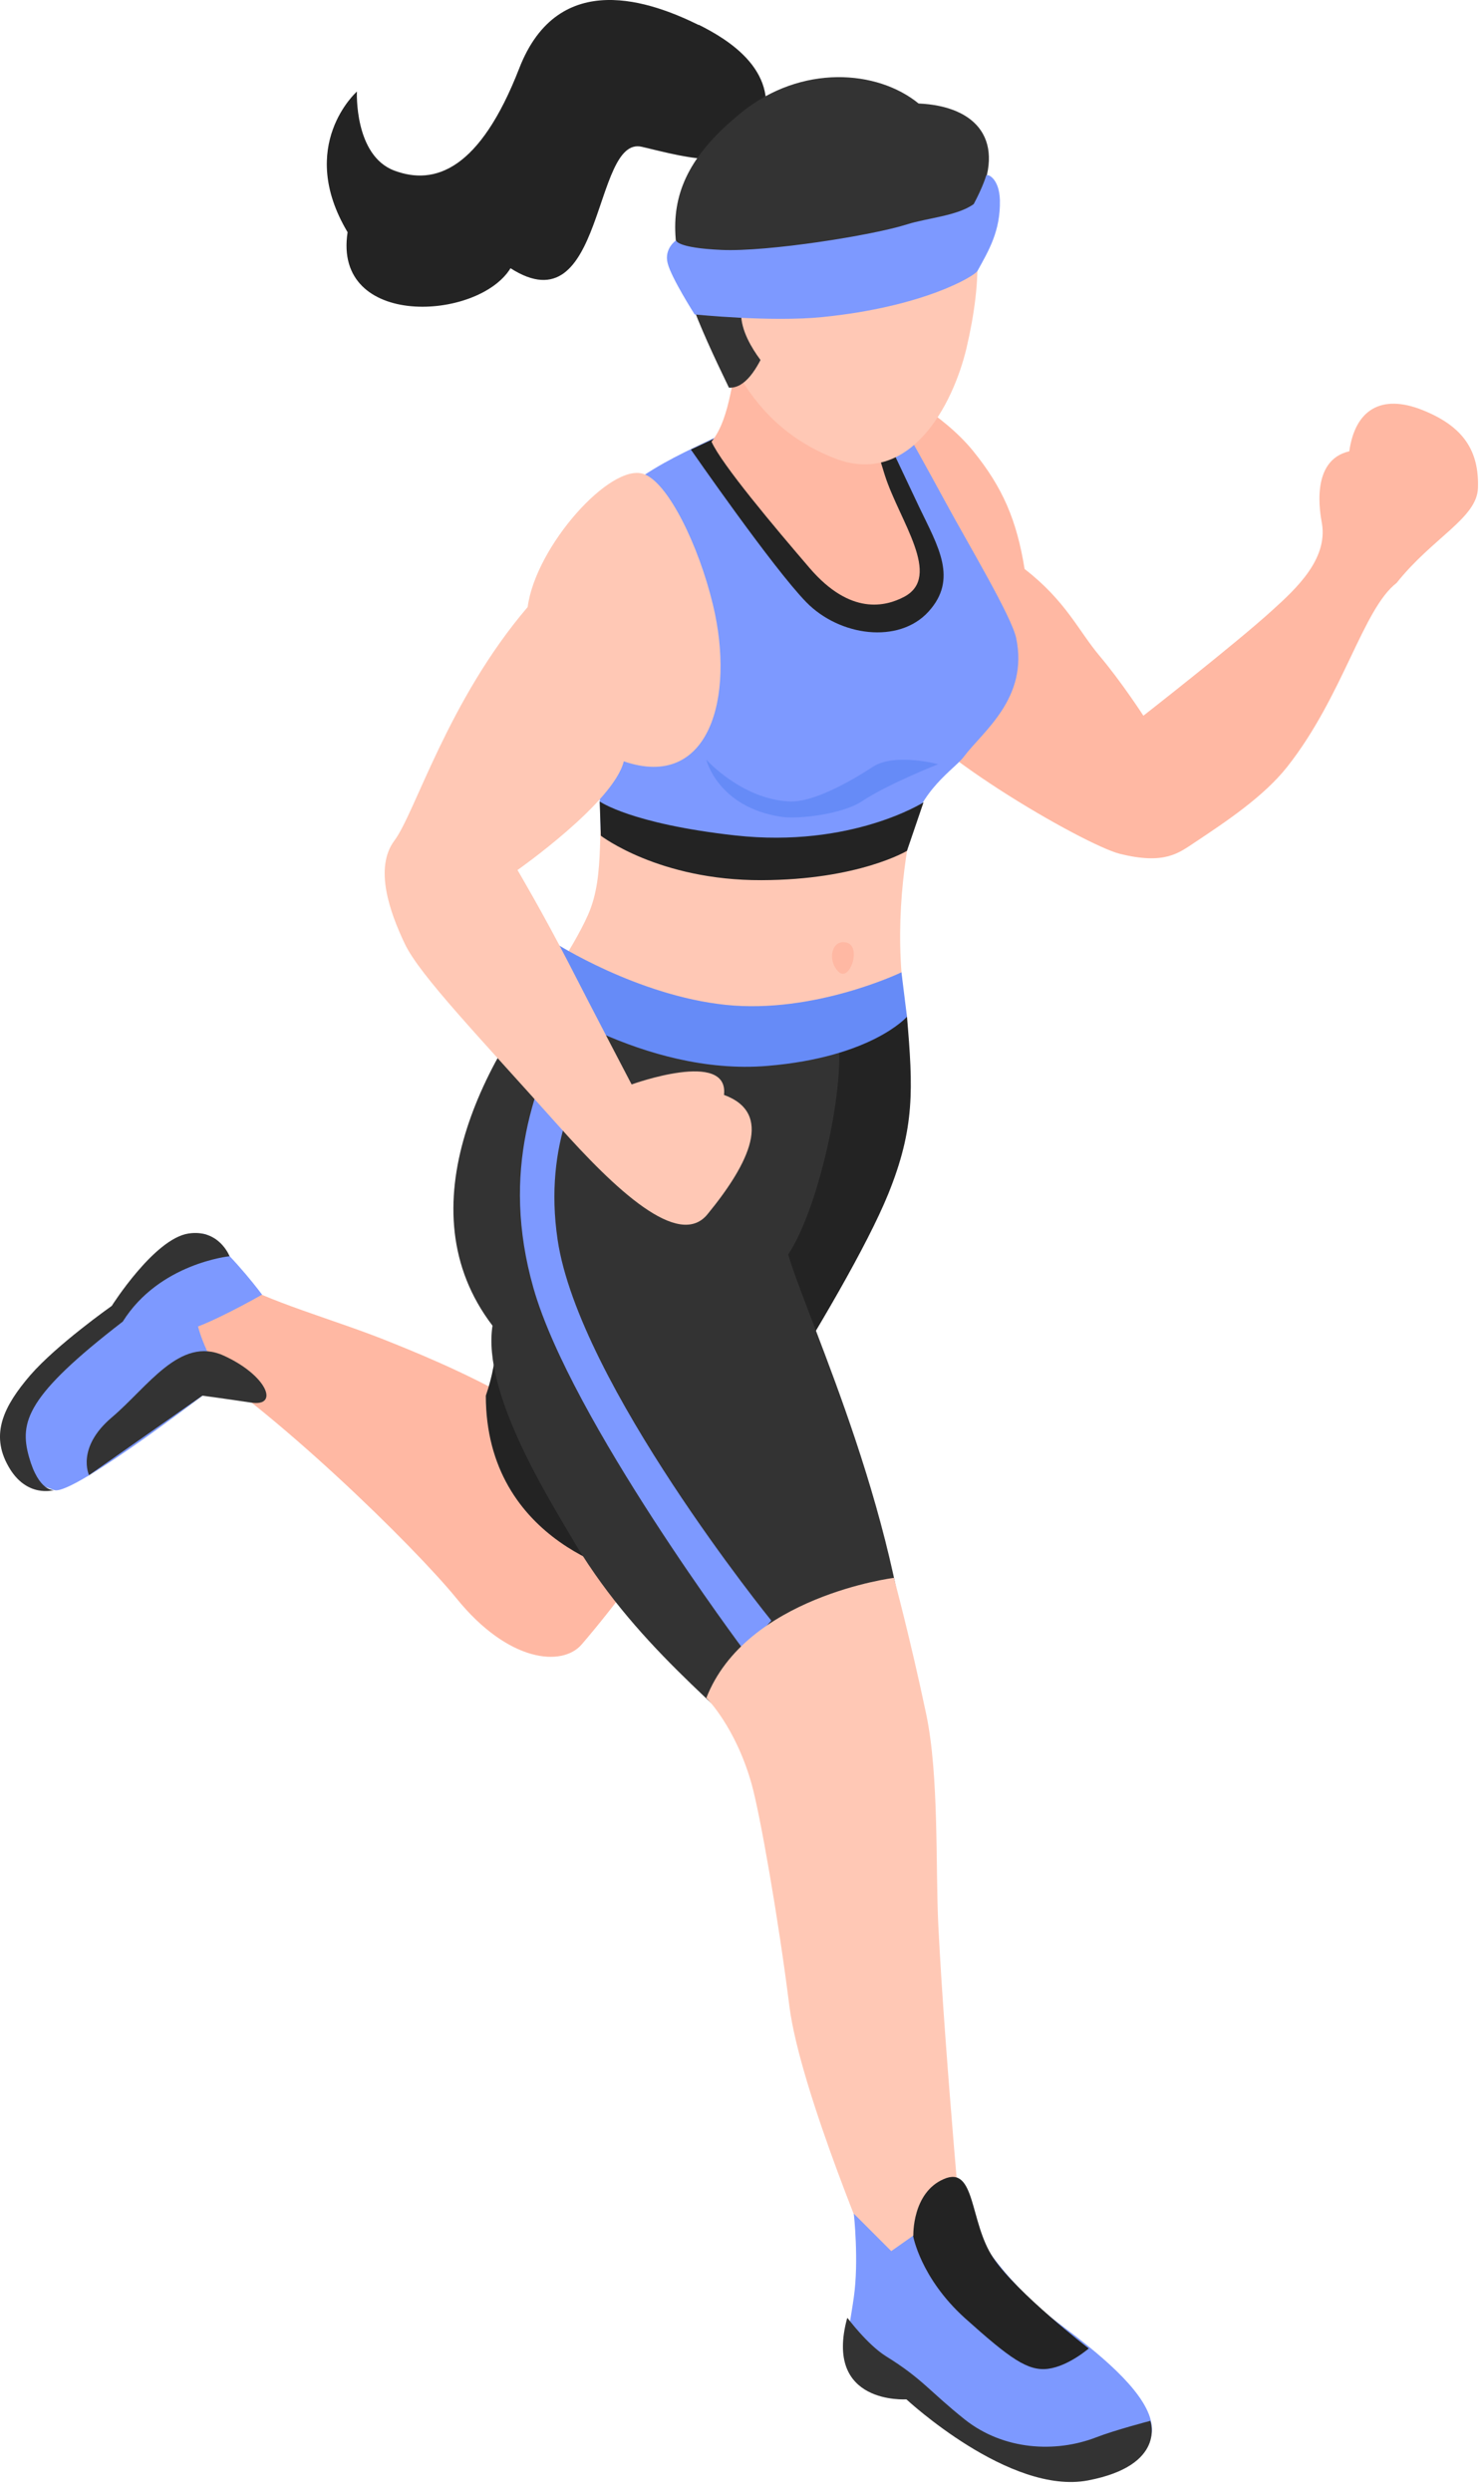
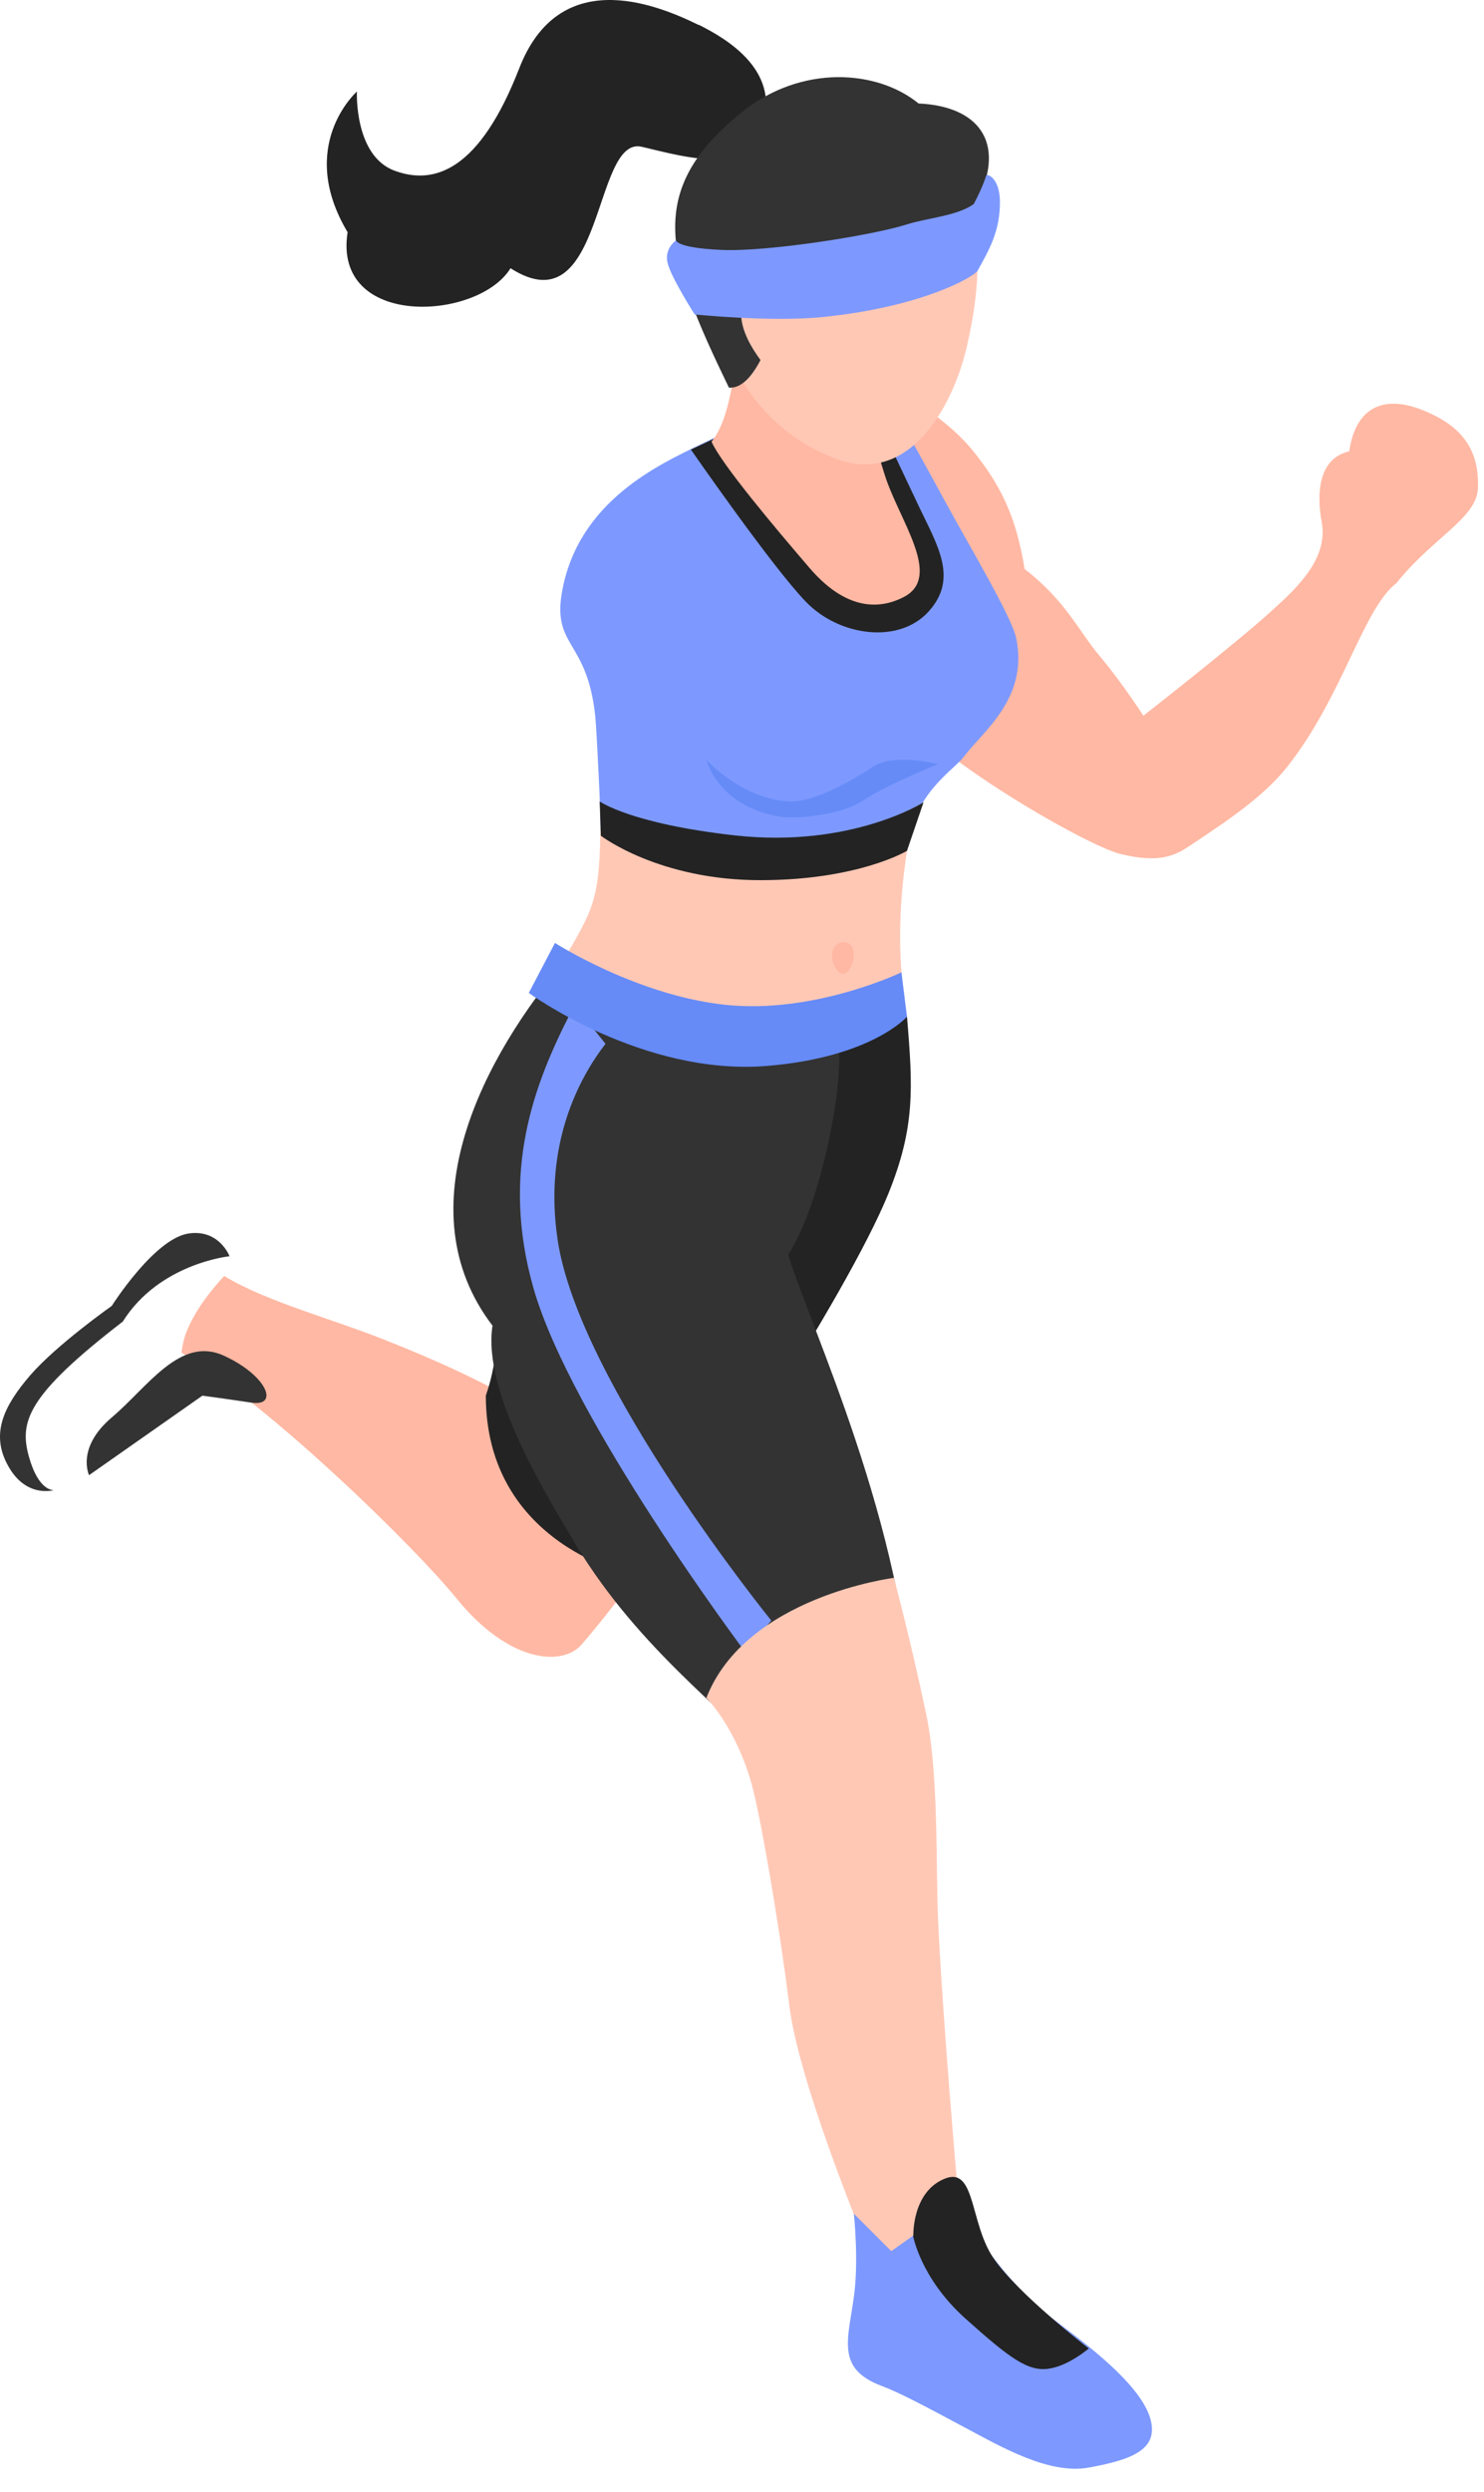
<svg xmlns="http://www.w3.org/2000/svg" viewBox="0 0 33.356 55.987" fill="none">
  <path d="M19.89 8.729C20.02 8.664 21.208 9.31 21.874 10.133C22.54 10.955 22.853 11.686 23.03 12.783C23.963 13.507 24.231 14.16 24.72 14.741C25.21 15.322 25.7 16.079 25.7 16.079C25.7 16.079 27.789 14.447 28.591 13.716C29.133 13.227 29.845 12.567 29.714 11.764C29.675 11.549 29.44 10.341 30.328 10.139C30.458 9.212 31.039 8.84 31.973 9.212C32.906 9.584 33.246 10.139 33.22 10.962C33.2 11.64 32.201 12.078 31.392 13.096C30.635 13.677 30.191 15.629 28.937 17.222C28.402 17.901 27.54 18.469 26.855 18.926C26.496 19.161 26.183 19.435 25.164 19.18C24.387 18.984 20.471 16.745 20.033 15.583C19.596 14.428 17.892 9.754 19.883 8.729H19.89Z" fill="#FFB8A3" />
  <path d="M15.705 0.562C14.674 0.053 12.559 -0.75 11.671 1.535C10.783 3.82 9.771 4.172 8.864 3.833C7.957 3.493 8.022 2.057 8.022 2.057C8.022 2.057 6.651 3.271 7.813 5.217C7.474 7.391 10.751 7.208 11.475 6.026C13.597 7.384 13.316 3.036 14.426 3.298C15.483 3.546 16.835 3.963 17.161 2.762C17.494 1.561 16.345 0.876 15.705 0.556V0.562Z" fill="#232323" />
  <path d="M8.812 30.167C7.5 29.631 6.011 29.259 5.039 28.665C4.693 29.044 4.379 29.455 4.19 29.925C4.131 30.075 4.099 30.232 4.079 30.389C6.077 31.583 9.308 34.736 10.268 35.918C11.43 37.348 12.637 37.452 13.075 36.943C13.819 36.081 14.72 34.847 14.707 34.782C14.21 32.393 10.32 30.774 8.812 30.167Z" fill="#FFB8A3" />
  <path d="M16.841 18.508C18.212 18.684 19.178 18.971 20.529 18.351C20.288 19.48 20.079 21.093 20.386 22.836C20.177 23.893 19.7 24.899 17.683 25.127C14.054 25.538 12.102 23.665 11.919 22.875C12.115 22.333 12.846 21.387 13.218 20.551C13.623 19.631 13.394 18.586 13.616 17.163C14.713 17.731 15.797 18.371 16.841 18.501V18.508Z" fill="#FFC8B5" />
  <path d="M11.168 26.994C11.632 25.336 11.749 24.246 12.761 22.816C12.885 22.64 13.009 22.516 13.133 22.411C14.145 22.862 15.248 23.117 16.319 23.13C17.416 23.136 19.374 23.717 20.386 22.836C20.523 24.455 20.569 25.336 19.962 26.831C19.035 29.103 15.477 34.534 14.583 35.441C14.119 35.441 10.92 34.665 10.92 31.355C11.521 29.618 10.79 28.352 11.168 26.994Z" fill="#232323" />
  <path d="M20.523 38.647C20.36 34.273 18.186 29.762 17.716 28.182C18.382 27.197 18.995 24.487 18.839 23.332C17.905 23.724 15.725 24.05 14.615 23.312C13.982 22.888 13.127 22.288 12.742 21.537C10.875 23.717 9.06 27.151 11.07 29.782C10.835 31.283 12.33 33.653 12.807 34.475C14.237 36.949 16.208 38.34 17.598 39.822C18.003 39.848 20.144 39.149 20.529 38.66L20.523 38.647Z" fill="#333333" />
  <path d="M12.937 22.542C13.12 22.829 13.329 23.104 13.525 23.345C13.551 23.378 13.584 23.417 13.61 23.45C13.029 24.2 12.213 25.689 12.533 27.849C13.009 31.074 17.337 36.408 17.337 36.408L16.73 37.086C16.73 37.086 12.833 31.89 11.991 28.94C11.24 26.302 12.017 24.337 12.826 22.751C12.866 22.673 12.905 22.614 12.944 22.549L12.937 22.542Z" fill="#7D99FF" />
  <path d="M20.262 21.844L20.386 22.842C20.386 22.842 19.596 23.75 17.252 23.946C14.452 24.181 11.886 22.307 11.886 22.307L12.474 21.184C12.474 21.184 14.315 22.366 16.312 22.575C18.31 22.784 20.262 21.844 20.262 21.844Z" fill="#668BF7" />
  <path d="M20.445 18.782C19.002 19.376 17.781 19.787 16.273 19.533C15.111 19.337 14.459 19.219 13.499 18.645C13.512 18.416 13.407 16.34 13.381 16.105C13.205 14.375 12.415 14.545 12.631 13.305C12.99 11.255 14.824 10.433 15.764 9.976C19.531 8.161 19.844 8.546 19.72 8.696C19.942 8.918 20.275 9.486 21.274 11.32C21.763 12.221 22.729 13.834 22.84 14.33C23.128 15.688 22.083 16.438 21.665 17C21.45 17.287 20.68 17.731 20.438 18.775L20.445 18.782Z" fill="#7D99FF" />
  <path d="M19.929 9.819C19.955 9.904 20.249 10.524 20.667 11.405C21.091 12.287 21.535 13.011 20.869 13.742C20.203 14.474 18.871 14.297 18.121 13.527C17.37 12.757 15.529 10.1 15.529 10.1L16.658 9.571L19.922 9.819H19.929Z" fill="#232323" />
  <path d="M16.665 7.697C17.742 7.919 18.93 8.252 19.877 8.174C19.681 8.97 19.413 9.212 19.89 10.681C20.216 11.699 21.189 12.952 20.321 13.409C19.909 13.625 19.119 13.834 18.199 12.763C17.409 11.843 16.221 10.433 15.993 9.923C16.436 9.375 16.456 8.37 16.665 7.697Z" fill="#FFB8A3" />
  <path d="M21.195 4.414C19.785 4.094 19.041 4.035 17.788 4.544C17.083 4.734 16.417 5.047 15.784 5.465C15.738 5.497 15.699 5.563 15.705 5.628C16.025 7.488 16.652 9.46 18.741 10.289C20.458 10.968 21.424 9.081 21.724 7.821C22.07 6.346 22.175 4.636 21.195 4.414Z" fill="#FFC8B5" />
  <path d="M16.665 2.527C18.016 1.437 19.72 1.568 20.647 2.325C21.972 2.384 22.625 3.174 21.972 4.505C21.124 5.589 18.976 6.379 17.749 6.209C17.507 6.986 17.096 8.755 16.384 8.709C14.968 5.785 14.491 4.29 16.658 2.534L16.665 2.527Z" fill="#333333" />
  <path d="M18.01 7.071C18.01 7.071 17.67 5.928 16.926 6.516C16.182 7.103 17.233 8.259 17.233 8.259L18.003 7.071H18.01Z" fill="#FFC8B5" />
-   <path d="M8.864 18.886C8.407 19.5 8.76 20.492 9.099 21.204C9.438 21.915 10.77 23.293 12.546 25.284C13.825 26.72 15.255 28.071 15.901 27.281C16.854 26.119 17.383 25.003 16.273 24.598C16.391 23.567 14.197 24.363 14.197 24.363C14.197 24.363 13.342 22.731 12.774 21.621C12.206 20.518 11.632 19.546 11.632 19.546C11.632 19.546 13.793 18.031 14.021 17.104C15.94 17.763 16.528 15.674 16.025 13.586C15.705 12.254 15.013 10.831 14.465 10.648C13.727 10.393 12.043 12.267 11.86 13.638C10.065 15.74 9.328 18.273 8.864 18.886Z" fill="#FFC8B5" />
  <path d="M20.758 18.025C20.758 18.025 19.139 19.056 16.528 18.769C14.178 18.508 13.479 18.005 13.479 18.005L13.505 18.775C13.505 18.775 14.811 19.781 17.115 19.774C19.302 19.768 20.386 19.115 20.386 19.115L20.758 18.025Z" fill="#232323" />
  <path d="M21.091 17.17C21.091 17.17 20.118 16.908 19.629 17.222C19.035 17.607 18.251 18.031 17.742 18.005C16.665 17.953 15.875 17.065 15.875 17.065C15.875 17.065 16.13 18.136 17.566 18.351C17.944 18.41 18.93 18.292 19.368 18.005C19.968 17.607 21.084 17.17 21.084 17.17H21.091Z" fill="#668BF7" />
  <path d="M19.035 21.178C19.374 21.269 19.093 22.092 18.839 21.824C18.584 21.556 18.702 21.086 19.035 21.178Z" fill="#FFB8A3" />
  <path d="M22.175 3.944C22.188 3.898 22.462 3.996 22.475 4.499C22.488 5.191 22.227 5.622 21.972 6.085C21.907 6.203 20.758 6.895 18.486 7.123C17.331 7.241 15.614 7.064 15.614 7.064C15.614 7.064 15.092 6.248 15.007 5.915C14.922 5.583 15.196 5.4 15.196 5.4C15.196 5.4 15.196 5.569 16.221 5.615C17.246 5.661 19.609 5.289 20.386 5.041C20.836 4.897 21.522 4.851 21.887 4.584C22.109 4.166 22.168 3.938 22.168 3.938L22.175 3.944Z" fill="#7D99FF" />
  <path d="M15.882 38.15C15.882 38.15 16.534 38.797 16.893 40.076C17.083 40.748 17.501 43.131 17.742 45.063C17.984 46.996 19.733 51.076 19.733 51.076H21.691C21.691 51.076 21.235 46.167 21.091 43.262C21.026 41.956 21.11 39.893 20.817 38.503C20.458 36.799 20.092 35.448 20.092 35.448C20.092 35.448 16.763 35.865 15.875 38.15H15.882Z" fill="#FFC8B5" />
  <path d="M19.191 49.731C19.191 49.731 19.309 50.788 19.191 51.611C19.061 52.564 18.787 53.217 19.818 53.602C20.203 53.745 20.797 54.059 21.698 54.542C22.507 54.973 23.585 55.599 24.472 55.436C25.445 55.26 26.02 55.032 25.869 54.385C25.7 53.674 24.675 52.851 23.793 52.192C22.279 51.062 21.561 49.496 21.561 49.496L20.033 50.573L19.191 49.731Z" fill="#7D99FF" />
-   <path d="M19.054 52.081C19.054 52.081 19.498 52.675 19.916 52.936C20.738 53.445 20.895 53.726 21.691 54.36C22.56 55.045 23.722 55.11 24.636 54.758C25.053 54.595 25.856 54.386 25.856 54.386C25.856 54.386 26.228 55.384 24.459 55.724C22.697 56.063 20.373 53.903 20.373 53.903C20.373 53.903 18.512 54.033 19.041 52.081H19.054Z" fill="#333333" />
  <path d="M20.523 50.227C20.523 50.227 20.686 51.174 21.691 52.081C22.703 52.988 23.102 53.275 23.558 53.217C24.015 53.158 24.472 52.76 24.472 52.76C24.472 52.76 22.86 51.52 22.325 50.723C21.789 49.927 21.933 48.641 21.215 48.954C20.497 49.261 20.529 50.227 20.529 50.227H20.523Z" fill="#232323" />
-   <path d="M5.894 29.09C5.894 29.09 5.313 28.3 4.686 27.765C4.249 27.392 2.78 29.462 2.519 29.808C2.264 30.154 0.724 30.8 0.469 31.962C0.214 33.124 0.795 33.333 1.22 33.476C1.644 33.62 5.006 31.009 5.006 31.009C5.006 31.009 4.595 30.356 4.451 29.801C5.052 29.566 5.894 29.083 5.894 29.083V29.09Z" fill="#7D99FF" />
  <path d="M5.163 28.222C5.163 28.222 3.583 28.378 2.76 29.69C0.6 31.355 0.43 31.942 0.652 32.732C0.874 33.522 1.213 33.476 1.213 33.476C1.213 33.476 0.593 33.666 0.188 32.941C-0.223 32.217 0.084 31.59 0.678 30.898C1.279 30.206 2.512 29.338 2.512 29.338C2.512 29.338 3.465 27.83 4.236 27.712C4.921 27.608 5.156 28.215 5.156 28.215L5.163 28.222Z" fill="#333333" />
  <path d="M2.003 33.144C2.003 33.144 1.703 32.53 2.512 31.844C3.322 31.159 4.046 30.01 5.026 30.454C6.005 30.898 6.285 31.609 5.646 31.511C4.999 31.414 4.549 31.355 4.549 31.355L1.997 33.144H2.003Z" fill="#333333" />
</svg>